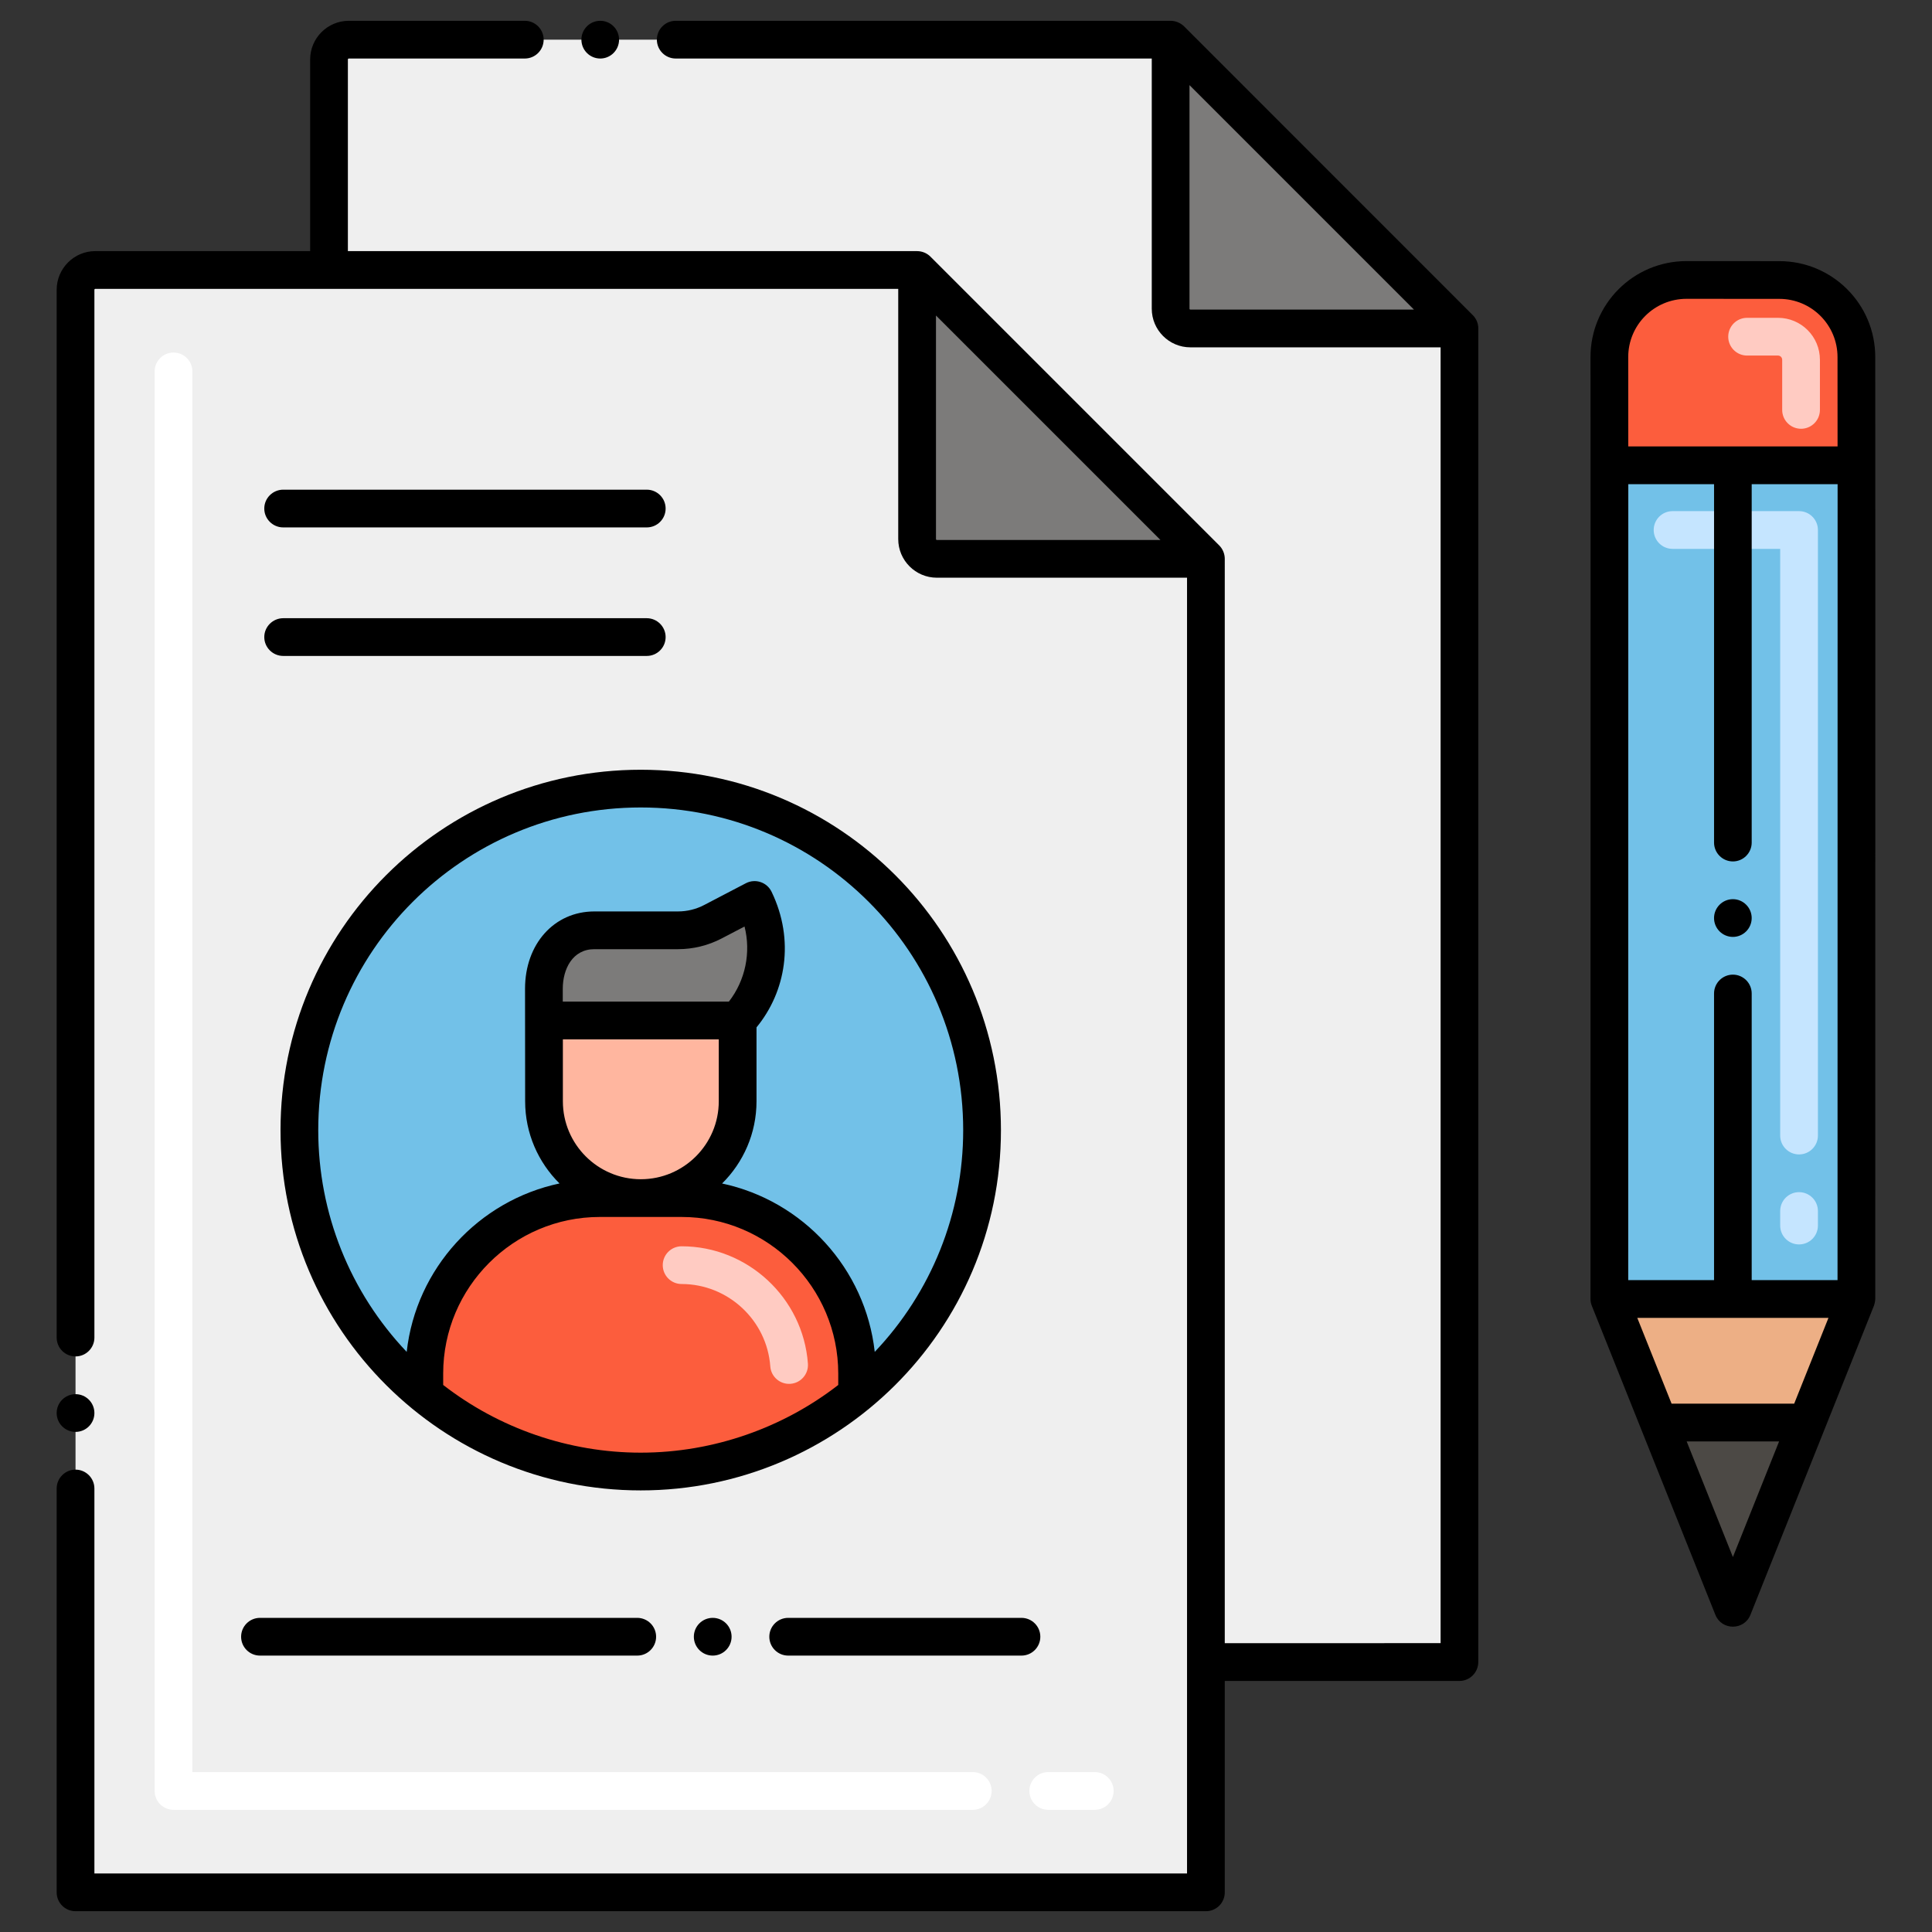
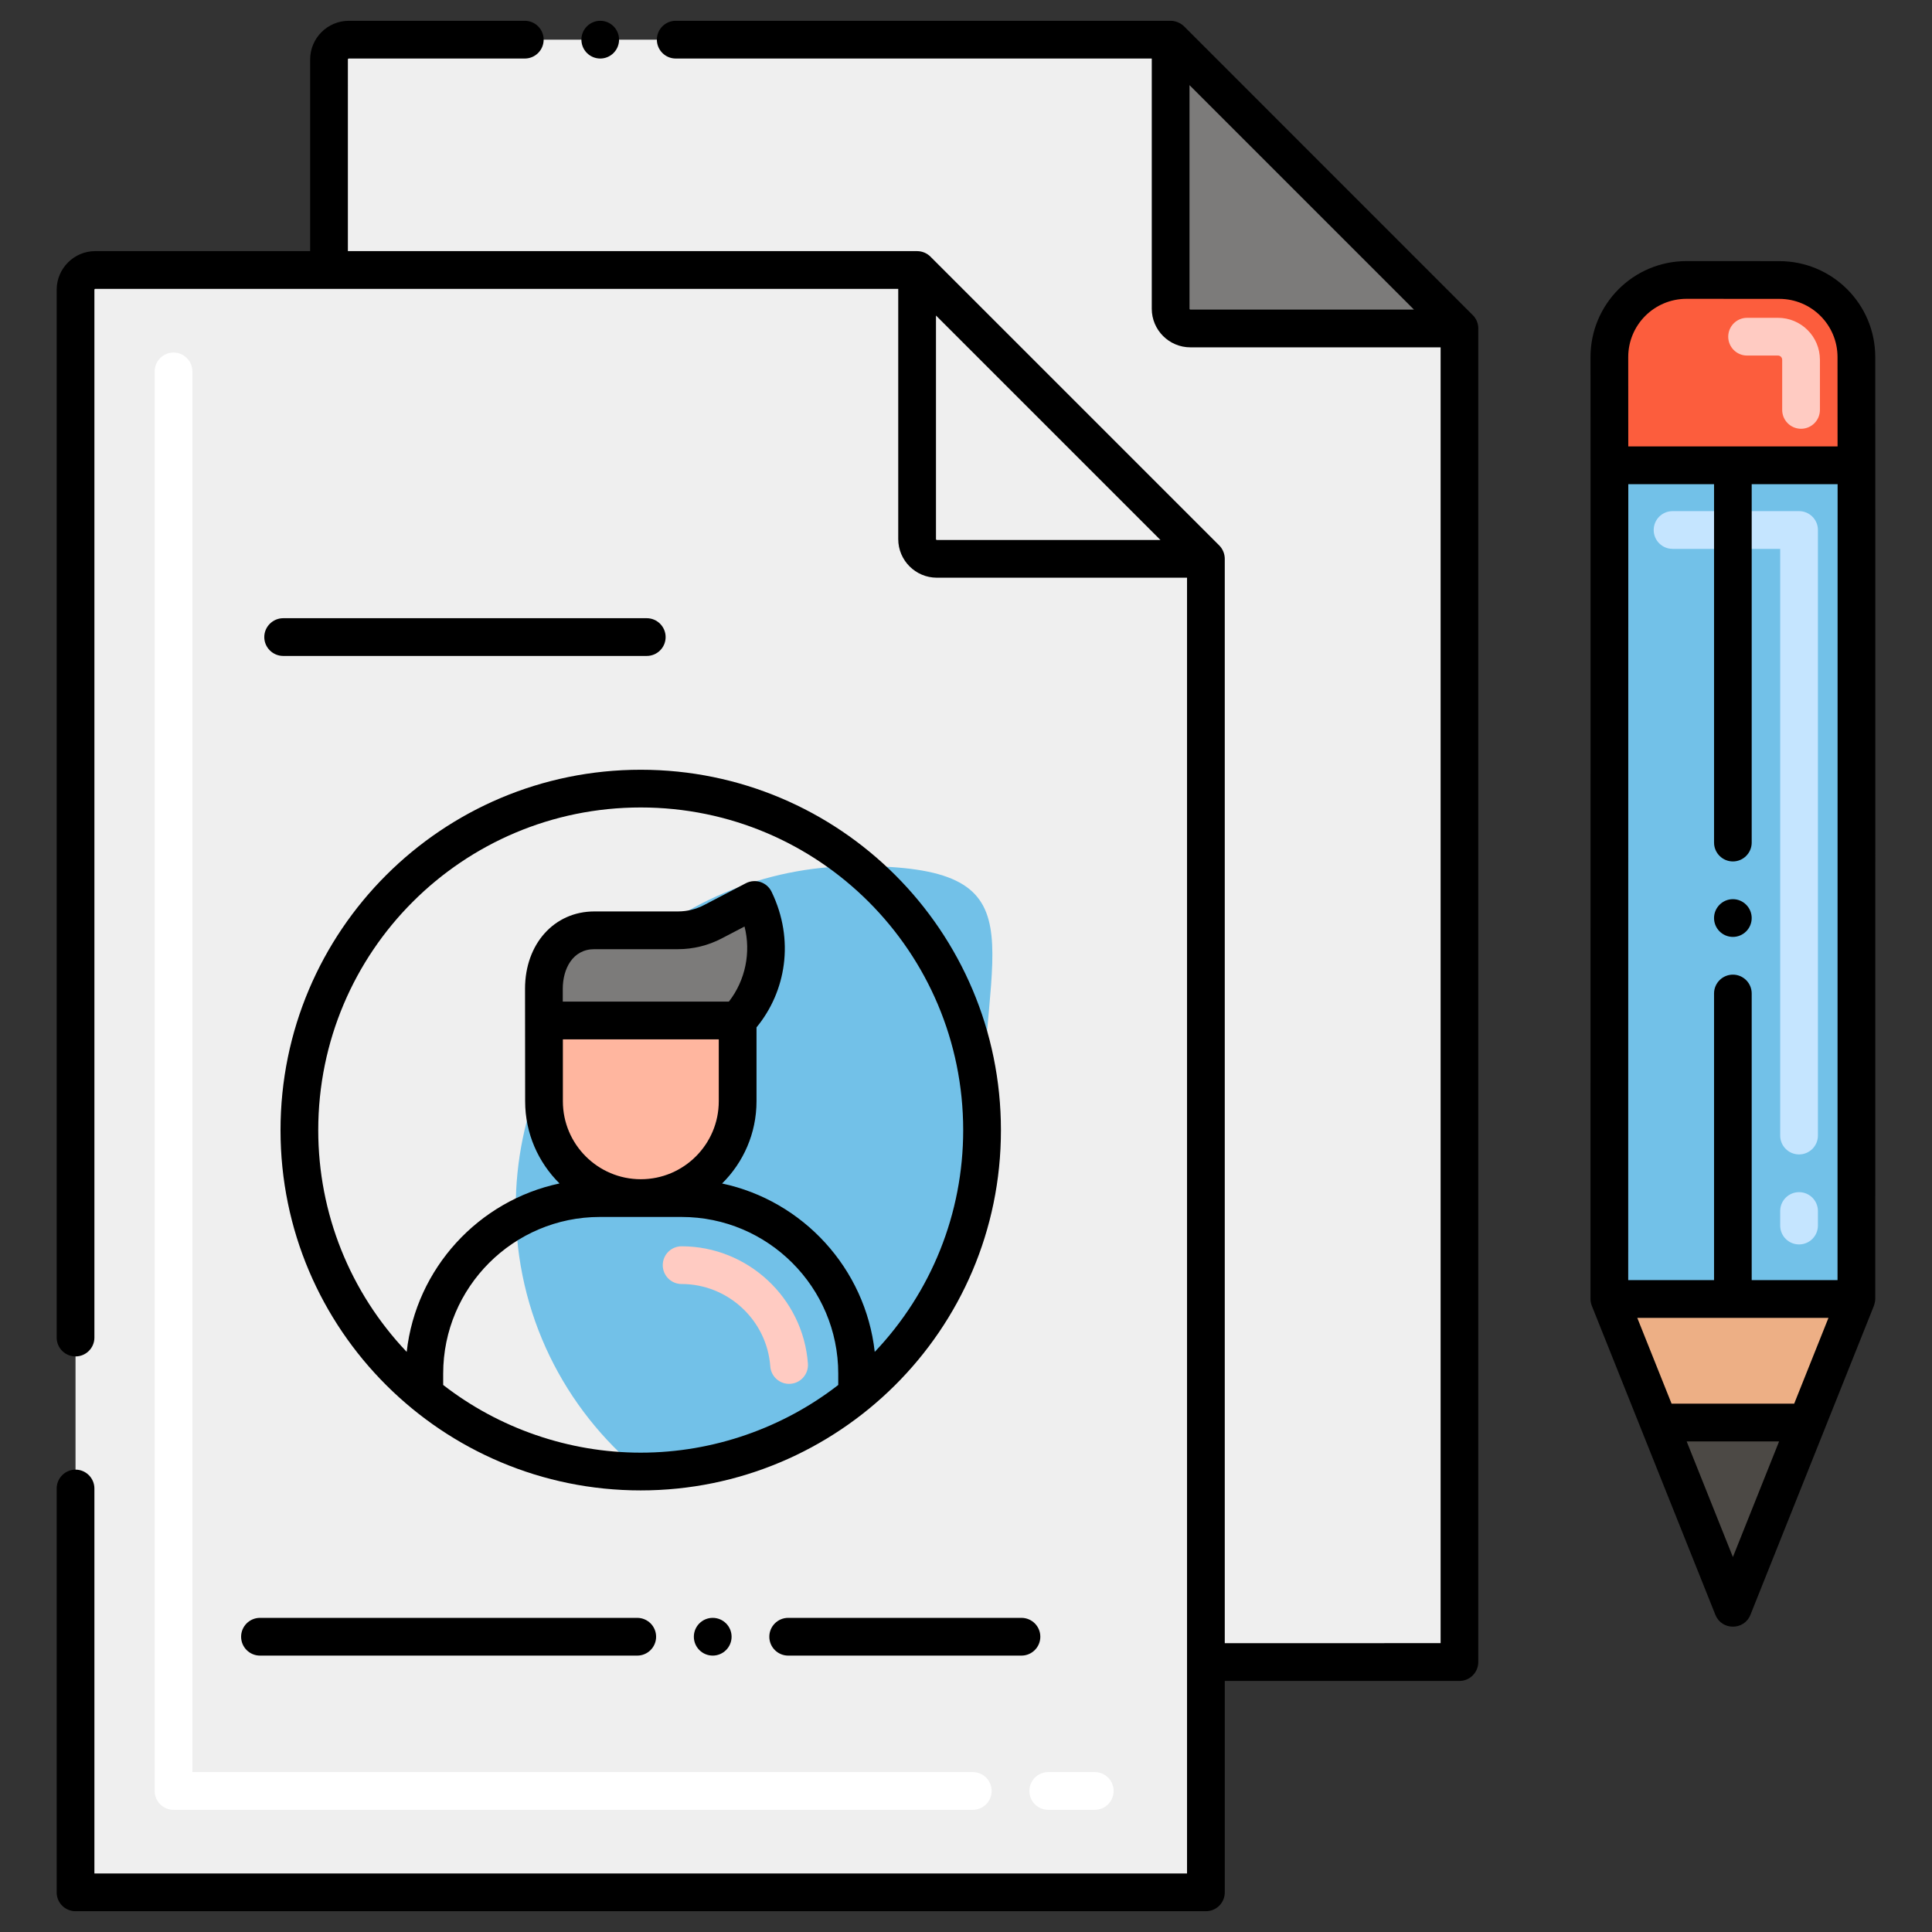
<svg xmlns="http://www.w3.org/2000/svg" version="1.1" x="0px" y="0px" viewBox="0 0 256 256" style="enable-background:new 0 0 256 256;" xml:space="preserve">
  <rect x="0" y="0" width="256" height="256" fill="#333333" stroke="none" />
  <style type="text/css">
	.st0{fill:#878787;}
	.st1{fill:#F2E1D6;}
	.st2{fill:#FFFFFF;}
	.st3{fill:#F0C020;}
	.st4{fill:#F9E5AF;}
	.st5{fill:#72C1E8;}
	.st6{fill:#C5E5FF;}
	.st7{fill:#13BF6D;}
	.st8{fill:#76FFBA;}
	.st9{fill:#EFEFEF;}
	.st10{fill:#FC5D3D;}
	.st11{fill:#FFCBC2;}
	.st12{fill:#FFB69F;}
	.st13{fill:#AFAFAF;}
	.st14{fill:#7C7B7A;}
	.st15{fill:#D6C0B4;}
	.st16{fill:#7A7380;}
	.st17{fill:#F0AB20;}
	.st18{fill:#FBE0E2;}
	.st19{fill:#4C4945;}
	.st20{fill:#68B0D4;}
	.st21{fill:#B35034;}
	.st22{fill:#EDAF85;}
	.st23{fill:#139C6D;}
</style>
  <g id="Layer_2">
</g>
  <g id="Layer_1">
    <g>
      <g>
        <g>
          <path class="st9" d="M155.121,5.255H46.213c-1.441,0-2.616,1.175-2.616,2.617V35.78H12.624c-1.453,0-2.616,1.175-2.616,2.616      v212.359h149.789V220.23h33.589V43.52L155.121,5.255z" />
        </g>
        <g>
          <g>
            <g>
              <path class="st14" d="M193.384,43.524h-35.653c-1.445,0-2.616-1.171-2.616-2.616V5.256L193.384,43.524z" />
            </g>
            <g>
              <g>
-                 <path class="st5" d="M130.13,149.754c0,14.093-6.442,26.674-16.558,34.976c-7.814,6.395-17.791,10.256-28.674,10.256         s-20.86-3.861-28.674-10.256c-10.116-8.302-16.558-20.883-16.558-34.976c0-25,20.255-45.255,45.232-45.255         S130.13,124.754,130.13,149.754z" />
+                 <path class="st5" d="M130.13,149.754c0,14.093-6.442,26.674-16.558,34.976c-7.814,6.395-17.791,10.256-28.674,10.256         c-10.116-8.302-16.558-20.883-16.558-34.976c0-25,20.255-45.255,45.232-45.255         S130.13,124.754,130.13,149.754z" />
              </g>
              <g>
-                 <path class="st10" d="M113.573,182.009v2.721c-7.814,6.395-17.791,10.256-28.674,10.256s-20.86-3.861-28.674-10.256v-2.721         c0-12.837,10.395-23.255,23.255-23.255h10.837C103.177,158.754,113.573,169.172,113.573,182.009z" />
-               </g>
+                 </g>
              <g>
                <g>
                  <path class="st11" d="M102.067,181.051c-0.448-6.118-5.609-10.911-11.749-10.911c-1.381,0-2.5-1.119-2.5-2.5          s1.119-2.5,2.5-2.5c8.746,0,16.097,6.828,16.735,15.546c0.101,1.377-0.934,2.575-2.311,2.676          C103.392,183.467,102.168,182.448,102.067,181.051z" />
                </g>
              </g>
              <g>
                <path class="st14" d="M99.986,119.252l-5.535,2.888c-1.422,0.742-3.002,1.13-4.606,1.13H78.754         c-4.115,0-6.684,3.466-6.684,7.746v4.204h25.657h0C101.486,131.215,102.828,125.109,99.986,119.252z" />
              </g>
              <g>
                <path class="st12" d="M84.913,158.754L84.913,158.754c-7.085,0-12.828-5.743-12.828-12.828V135.22h25.657v10.706         C97.741,153.01,91.997,158.754,84.913,158.754z" />
              </g>
              <g>
-                 <path class="st14" d="M159.79,74.048h-35.653c-1.445,0-2.616-1.171-2.616-2.616V35.78L159.79,74.048z" />
-               </g>
+                 </g>
              <g>
                <path class="st2" d="M145.061,239.811h-6.163c-1.381,0-2.5-1.119-2.5-2.5s1.119-2.5,2.5-2.5h6.163c1.381,0,2.5,1.119,2.5,2.5         S146.442,239.811,145.061,239.811z M128.898,239.811H22.993c-1.381,0-2.5-1.119-2.5-2.5V49.215c0-1.381,1.119-2.5,2.5-2.5         s2.5,1.119,2.5,2.5v185.596h103.404c1.381,0,2.5,1.119,2.5,2.5S130.278,239.811,128.898,239.811z" />
              </g>
            </g>
          </g>
          <g>
            <g>
              <polygon class="st5" points="213.257,61.657 213.246,172.128 213.246,172.128 245.982,172.128 245.982,172.128         245.992,61.657       " />
            </g>
            <g>
              <g>
                <path class="st10" d="M245.981,47.327l0.007,14.326l-32.732,0l-0.007-14.326c-0.007-5.65,4.576-10.233,10.233-10.233         l12.273,0.007C241.405,37.094,245.987,41.677,245.981,47.327z" />
              </g>
              <g>
                <g>
                  <path class="st6" d="M238.384,164.893c-1.381,0-2.5-1.119-2.5-2.5v-1.926c0-1.381,1.119-2.5,2.5-2.5s2.5,1.119,2.5,2.5          v1.926C240.884,163.773,239.765,164.893,238.384,164.893z M238.384,152.967c-1.381,0-2.5-1.119-2.5-2.5V72.728h-14.261          c-1.381,0-2.5-1.119-2.5-2.5s1.119-2.5,2.5-2.5h16.761c1.381,0,2.5,1.119,2.5,2.5v80.239          C240.884,151.848,239.765,152.967,238.384,152.967z" />
                </g>
                <g>
                  <polygon class="st22" points="213.246,172.128 219.789,188.495 229.619,213.045 239.439,188.495 245.982,172.128                   " />
                </g>
                <g>
                  <polygon class="st19" points="239.439,188.495 229.619,213.045 219.789,188.495         " />
                </g>
                <g>
                  <path class="st11" d="M238.649,56.814c-1.381,0-2.5-1.119-2.5-2.5v-6.641c0-0.309-0.248-0.56-0.559-0.56c0,0,0,0-0.001,0          h-4.09c-1.381,0-2.5-1.119-2.5-2.5s1.119-2.5,2.5-2.5h4.089c0.001,0,0.002,0,0.003,0c3.072,0,5.558,2.486,5.558,5.56v6.641          C241.149,55.695,240.029,56.814,238.649,56.814z" />
                </g>
              </g>
            </g>
          </g>
        </g>
      </g>
      <path d="M77.039,5.255c0,1.38,1.12,2.5,2.5,2.5c1.37,0,2.49-1.12,2.49-2.5s-1.12-2.5-2.49-2.5    C78.159,2.755,77.039,3.875,77.039,5.255z" />
      <path d="M195.879,43.573c0-0.016,0.005-0.032,0.005-0.048c0-0.694-0.284-1.322-0.74-1.775L156.889,3.484    c-0.409-0.401-1.073-0.729-1.77-0.729h-65.58c-1.38,0-2.5,1.12-2.5,2.5s1.12,2.5,2.5,2.5h63.076v33.153    c0,2.821,2.295,5.116,5.116,5.116h33.157v171.7l-28.6,0.009V74.058c0-0.003,0.001-0.006,0.001-0.01    c0-0.622-0.246-1.288-0.731-1.773l-38.27-38.27c-0.46-0.46-1.101-0.73-1.771-0.73h-75.42V7.875c0-0.061,0.061-0.12,0.11-0.12    h23.33c1.38,0,2.5-1.12,2.5-2.5s-1.12-2.5-2.5-2.5h-23.33c-2.811,0.01-5.11,2.3-5.11,5.12v25.399H12.619    c-2.811,0-5.11,2.3-5.11,5.12v138.84c0,1.38,1.12,2.5,2.5,2.5s2.5-1.12,2.5-2.5v-0.01V38.395c0-0.06,0.05-0.12,0.11-0.12h106.402    v33.158c0,2.82,2.295,5.115,5.115,5.115h33.152v171.697H12.509v-51.011c0-1.37-1.12-2.5-2.5-2.5s-2.5,1.13-2.5,2.5v53.511    c0,1.392,1.119,2.5,2.5,2.5h149.78c1.381,0,2.5-1.108,2.5-2.5v-28.011h31.1c1.378,0,2.49-1.134,2.49-2.5V43.573z M124.022,71.433    V41.807l29.741,29.741h-29.626C124.073,71.548,124.022,71.496,124.022,71.433z M157.615,40.908V11.281l29.743,29.743h-29.627    C157.667,41.024,157.615,40.973,157.615,40.908z" />
      <path d="M84.899,101.995c-26.293,0-47.729,21.303-47.729,47.76c0,26.489,21.486,47.731,47.729,47.731    c26.11,0,47.73-21.146,47.73-47.731C132.629,123.341,111.235,101.995,84.899,101.995z M96.579,132.72H74.57v-1.704    c0-2.61,1.294-5.245,4.184-5.245h11.091c1.999,0,3.991-0.489,5.764-1.414l3.045-1.589    C99.525,126.193,98.775,129.902,96.579,132.72z M74.584,137.72h20.657v8.206c0,5.695-4.634,10.328-10.329,10.328    s-10.328-4.633-10.328-10.328V137.72z M90.317,161.254c11.444,0,20.755,9.312,20.755,20.756v1.505    c-7.243,5.63-16.476,8.97-26.174,8.97c-9.516,0-18.783-3.228-26.174-8.971v-1.504c0-11.444,9.311-20.756,20.755-20.756H90.317z     M115.908,179.133c-1.236-11.066-9.507-20.033-20.227-22.314c2.813-2.78,4.561-6.635,4.561-10.894v-9.792    c3.873-4.705,5.102-11.543,1.995-17.97c-0.616-1.273-2.16-1.779-3.408-1.128l-5.534,2.889c-1.061,0.553-2.253,0.846-3.449,0.846    H78.754c-5.321,0-9.184,4.309-9.184,10.245c0,1.124,0.014,5.317,0.014,14.91c0,4.255,1.745,8.109,4.555,10.889    c-10.731,2.272-19.013,11.245-20.25,22.318c-7.498-7.899-11.72-18.339-11.72-29.378c0-23.669,19.147-42.76,42.729-42.76    c23.614,0,42.73,19.128,42.73,42.76C127.629,160.786,123.406,171.232,115.908,179.133z" />
-       <circle cx="10.009" cy="187.234" r="2.5" />
-       <path d="M37.529,69.885h48.17c1.38,0,2.5-1.12,2.5-2.5s-1.12-2.5-2.5-2.5h-48.17c-1.381,0-2.511,1.12-2.511,2.5    S36.149,69.885,37.529,69.885z" />
      <path d="M37.529,86.915h48.17c1.38,0,2.5-1.12,2.5-2.5c0-1.37-1.12-2.5-2.5-2.5h-48.17c-1.381,0-2.511,1.13-2.511,2.5    C35.019,85.795,36.149,86.915,37.529,86.915z" />
      <path d="M31.949,216.875c0,1.38,1.119,2.5,2.5,2.5h49.989c1.38,0,2.5-1.12,2.5-2.5s-1.12-2.5-2.5-2.5H34.449    C33.068,214.375,31.949,215.495,31.949,216.875z" />
      <circle cx="94.439" cy="216.875" r="2.5" />
      <path d="M101.939,216.875c0,1.38,1.12,2.5,2.5,2.5h30.91c1.38,0,2.5-1.12,2.5-2.5s-1.12-2.5-2.5-2.5h-30.91    C103.059,214.375,101.939,215.495,101.939,216.875z" />
      <path d="M229.619,119.145c-1.38,0-2.5,1.13-2.5,2.5c0,1.38,1.12,2.5,2.5,2.5c1.37,0,2.489-1.12,2.489-2.5    C232.109,120.274,230.989,119.145,229.619,119.145z" />
      <path d="M210.965,173.124c3.414,8.539,12.918,32.31,16.333,40.851c0.836,2.087,3.804,2.091,4.643-0.001    c3.707-9.277,12.571-31.462,16.289-40.767c0.133-0.273,0.253-0.814,0.253-1.088c0.011-119.906,0.013-93.746-0.002-124.789    c0.008-7.092-5.743-12.728-12.709-12.728c-0.006,0-0.011,0-0.017,0l-12.273-0.007c-7.072,0-12.741,5.724-12.733,12.733    c0.011,23.655,0.011-5.335-0.002,124.79C210.746,172.466,210.826,172.808,210.965,173.124z M232.109,169.625v-37.98    c0-1.38-1.119-2.5-2.489-2.5c-1.38,0-2.5,1.12-2.5,2.5v37.98h-11.373l0.011-105.468h11.362v47.487c0,1.38,1.12,2.5,2.5,2.5    c1.37,0,2.489-1.12,2.489-2.5V64.157h11.384l-0.01,105.466C232.628,169.625,234.864,169.625,232.109,169.625z M229.618,206.316    l-6.126-15.321h12.247L229.618,206.316z M237.738,185.995h-16.244l-4.545-11.367c22.373-0.004,16.356-0.003,25.332-0.003    L237.738,185.995z M223.481,39.595l12.276,0.007c0.003,0,0.007,0,0.01,0c4.263,0,7.72,3.453,7.714,7.723c0,0.001,0,0.003,0,0.004    l0.006,11.825c-6.599,0-12.933,0-27.732,0l-0.006-11.829C215.742,43.058,219.198,39.595,223.481,39.595z" />
    </g>
  </g>
</svg>